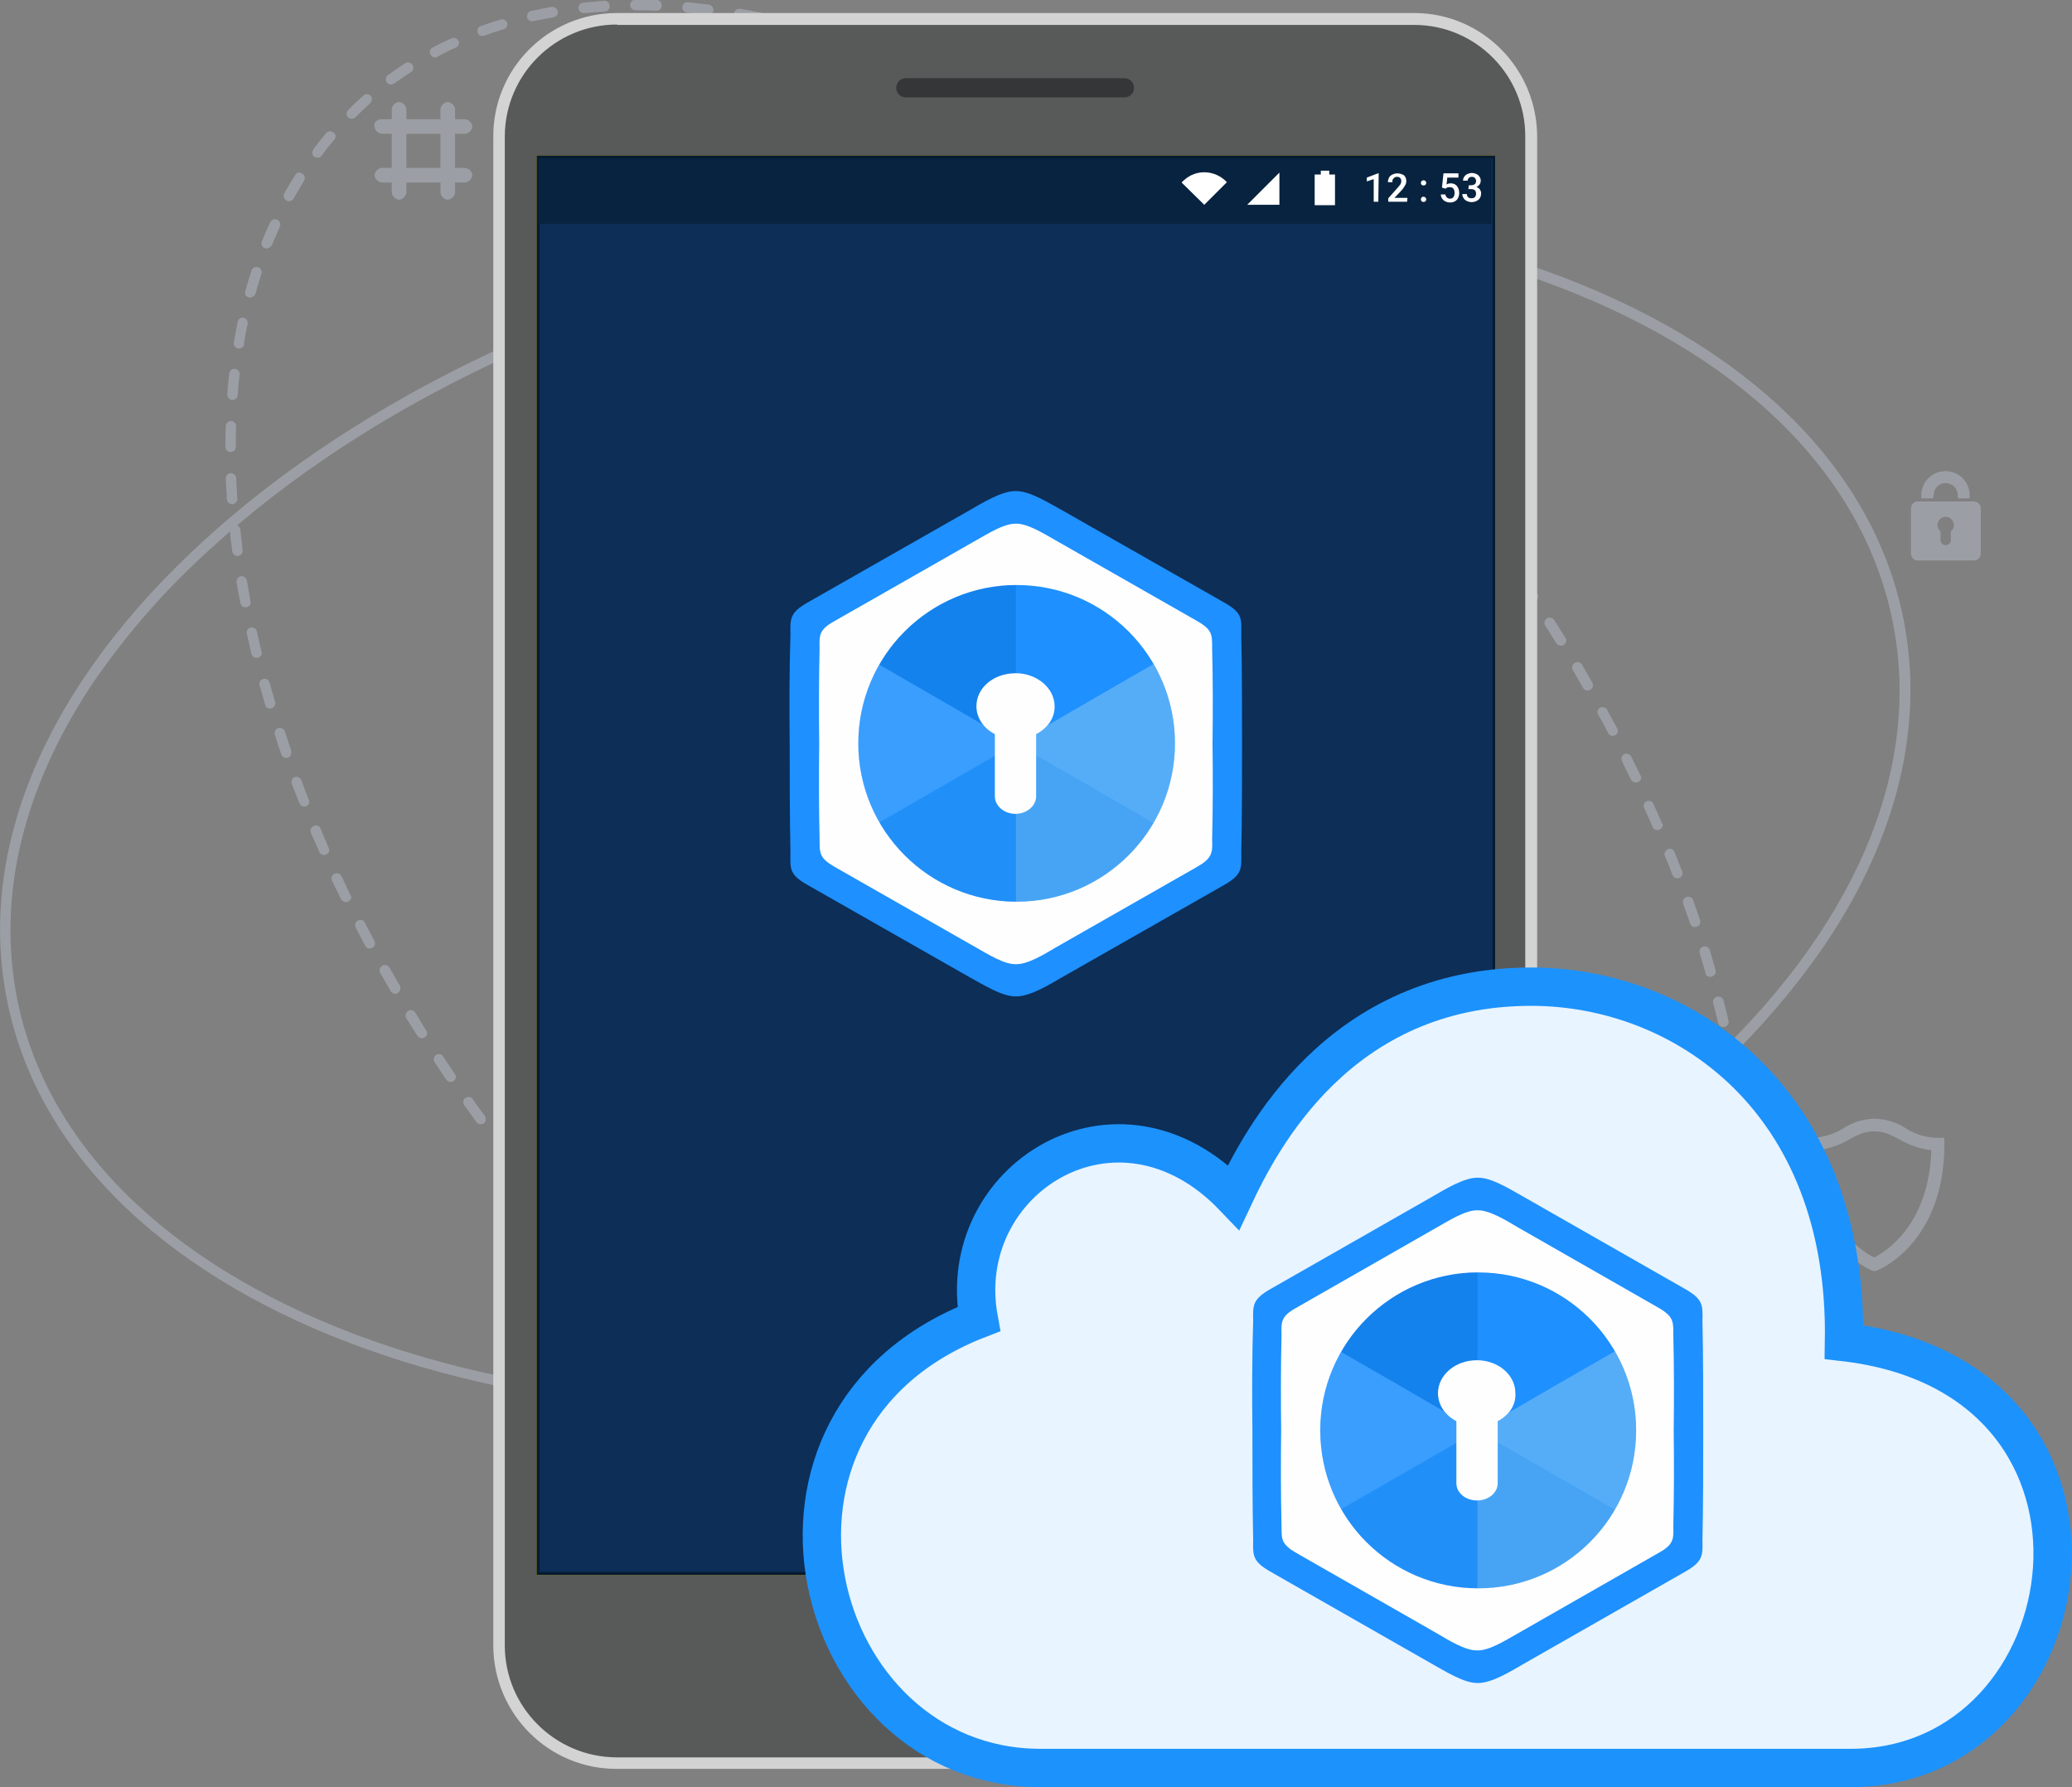
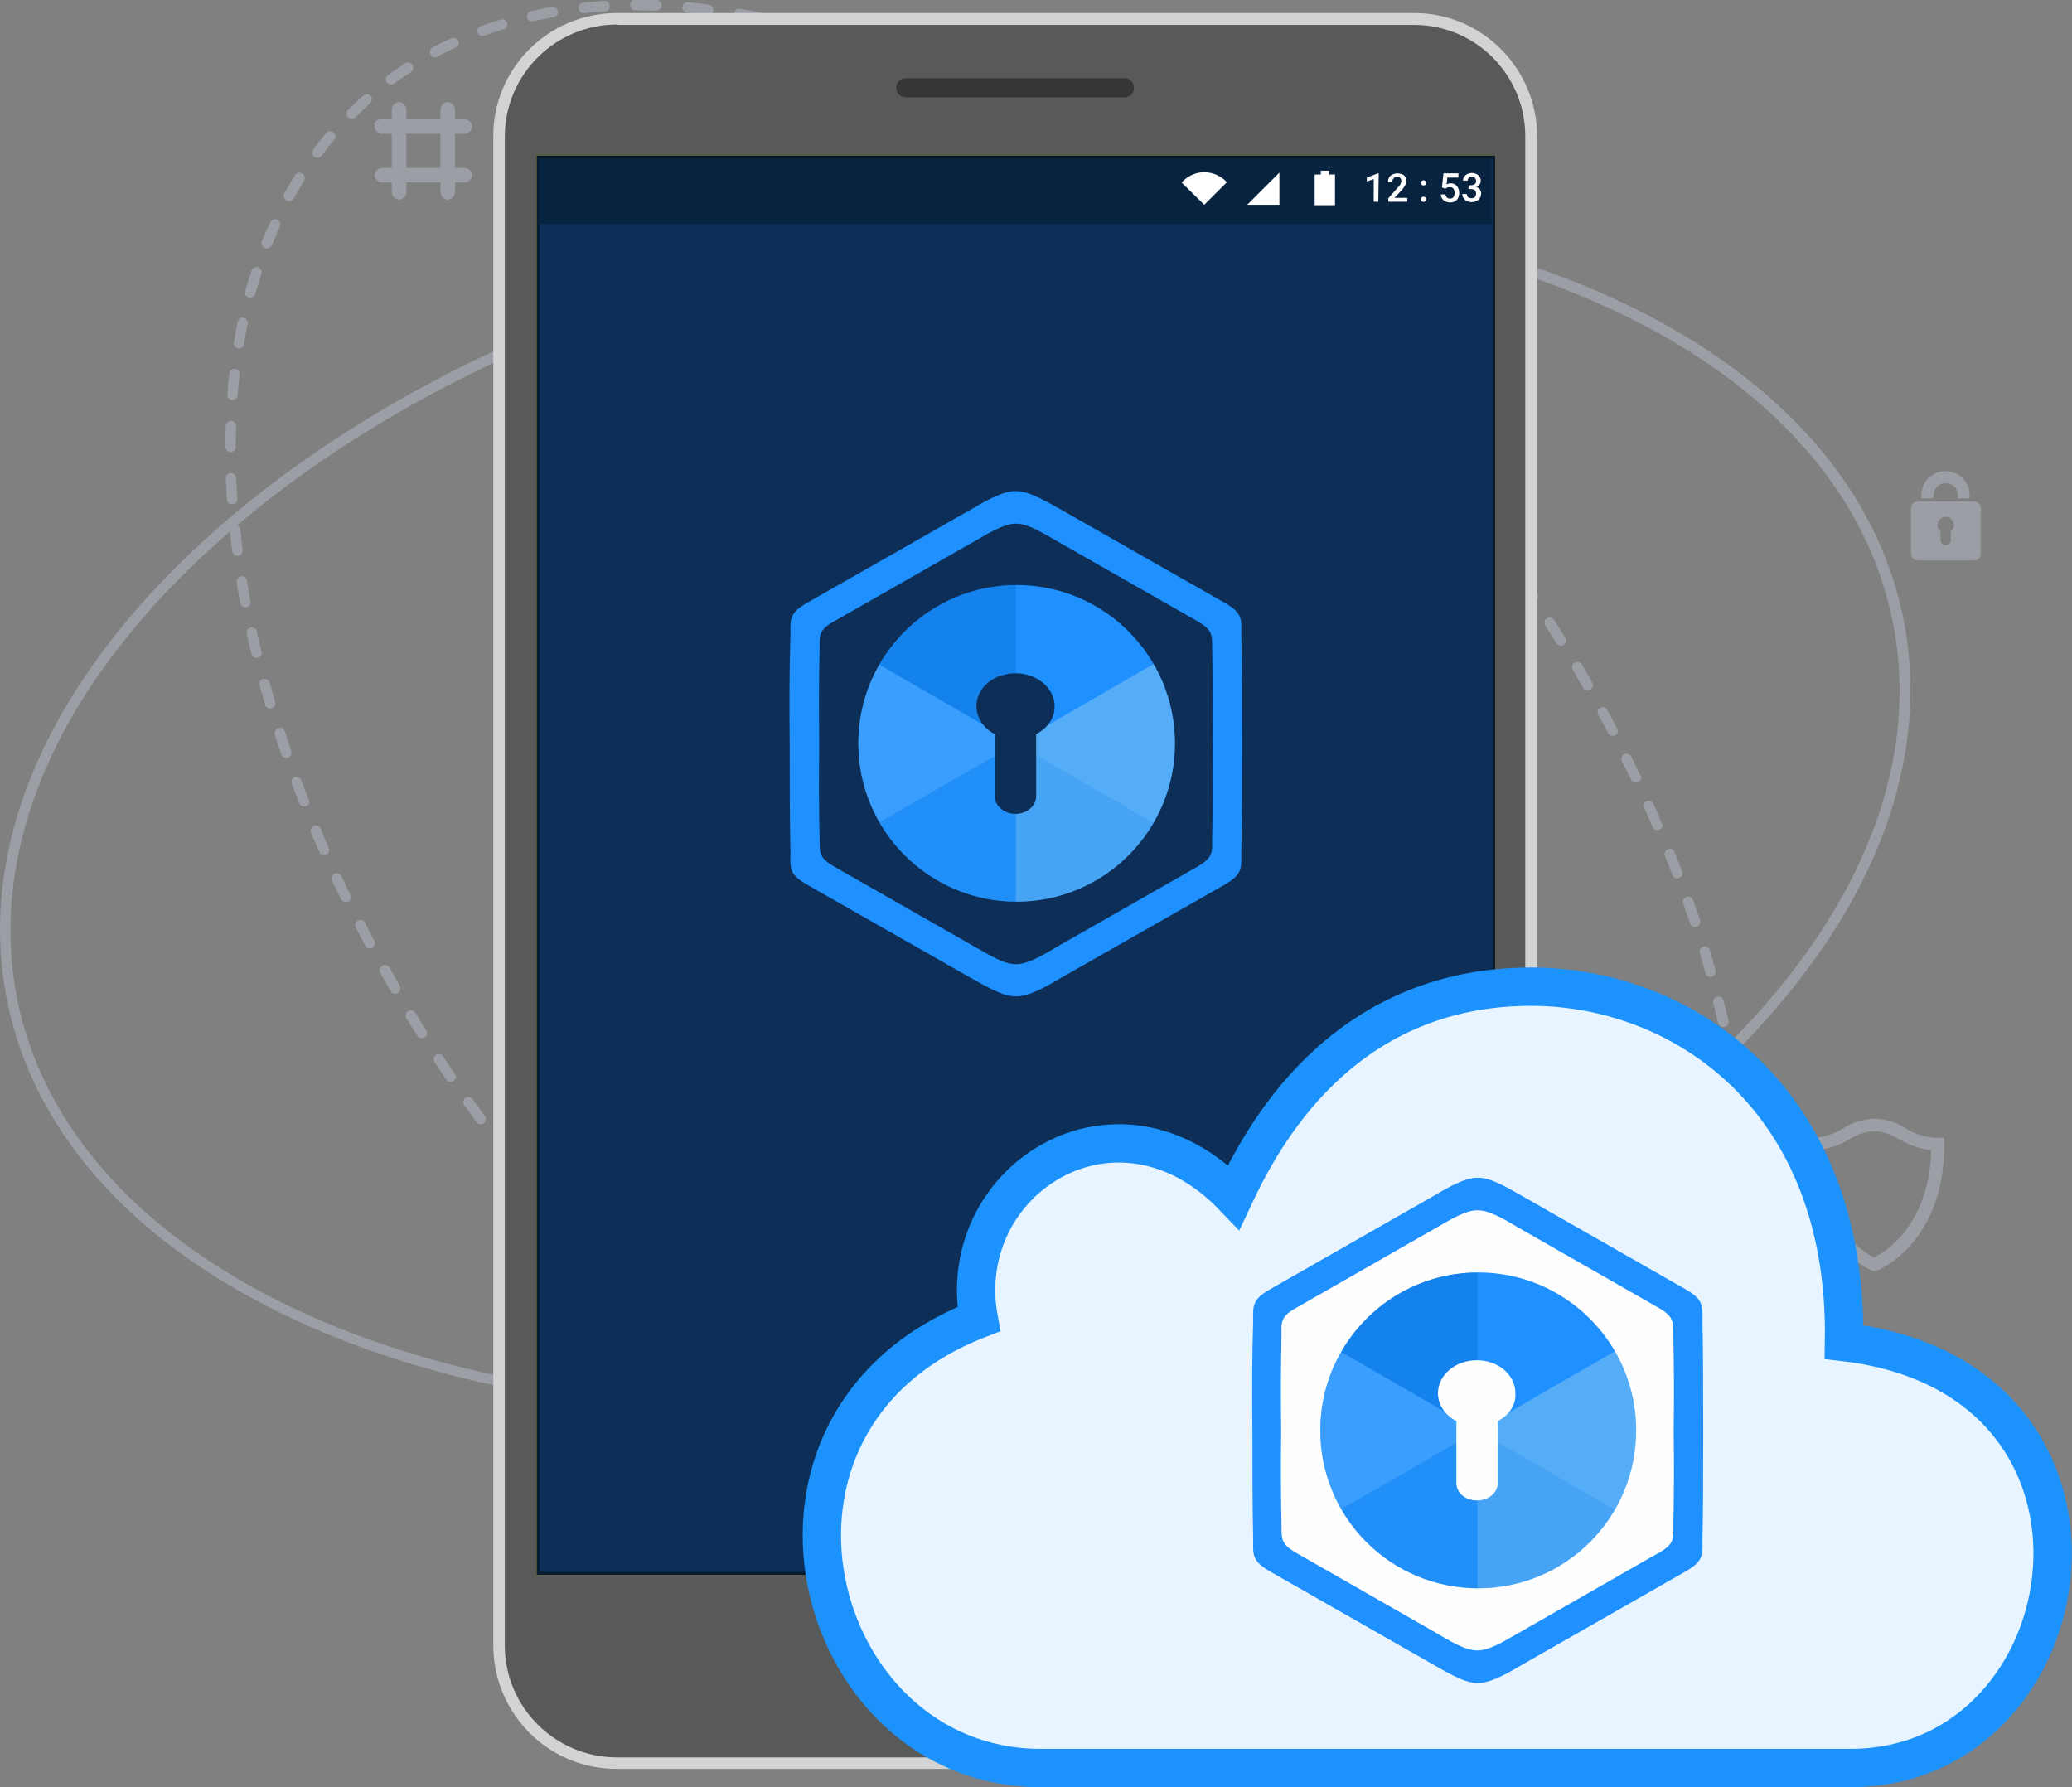
<svg xmlns="http://www.w3.org/2000/svg" xmlns:xlink="http://www.w3.org/1999/xlink" version="1.1" id="Group_340" x="0px" y="0px" viewBox="0 0 540.5 466.2" style="enable-background:new 0 0 540.5 466.2;" xml:space="preserve">
  <rect x="0" y="0" width="540.5" height="466.2" fill="#808080" stroke="none" />
  <style type="text/css">
	.st0{fill:#9B9FA5;}
	.st1{fill:#585959;}
	.st2{fill:#D3D3D3;}
	.st3{fill:#F2C60F;}
	.st4{fill:#0C2E57;}
	.st5{fill:#061B30;}
	.st6{fill:#343638;}
	.st7{fill:#08233F;}
	.st8{fill:#FFFFFF;}
	.st9{fill-rule:evenodd;clip-rule:evenodd;fill:#FEFEFE;}
	.st10{fill-rule:evenodd;clip-rule:evenodd;fill:#1E90FF;}
	.st11{opacity:0.33;clip-path:url(#SVGID_2_);fill-rule:evenodd;clip-rule:evenodd;fill:#2A8BEB;}
	.st12{opacity:0.33;clip-path:url(#SVGID_2_);fill-rule:evenodd;clip-rule:evenodd;fill:#75BAFF;}
	.st13{opacity:0.33;clip-path:url(#SVGID_2_);fill-rule:evenodd;clip-rule:evenodd;fill:#C6E8EB;}
	.st14{opacity:0.33;clip-path:url(#SVGID_2_);fill-rule:evenodd;clip-rule:evenodd;fill:#9CCDDE;}
	.st15{opacity:0.33;clip-path:url(#SVGID_2_);fill-rule:evenodd;clip-rule:evenodd;fill:#0065C9;}
	.st16{display:none;opacity:0.33;clip-path:url(#SVGID_2_);fill-rule:evenodd;clip-rule:evenodd;fill:#419AF2;}
	.st17{fill:none;}
	.st18{fill:#E8F4FF;stroke:#1C92FC;stroke-width:10;}
	.st19{opacity:0.33;clip-path:url(#SVGID_4_);fill-rule:evenodd;clip-rule:evenodd;fill:#2A8BEB;}
	.st20{opacity:0.33;clip-path:url(#SVGID_4_);fill-rule:evenodd;clip-rule:evenodd;fill:#75BAFF;}
	.st21{opacity:0.33;clip-path:url(#SVGID_4_);fill-rule:evenodd;clip-rule:evenodd;fill:#C6E8EB;}
	.st22{opacity:0.33;clip-path:url(#SVGID_4_);fill-rule:evenodd;clip-rule:evenodd;fill:#9CCDDE;}
	.st23{opacity:0.33;clip-path:url(#SVGID_4_);fill-rule:evenodd;clip-rule:evenodd;fill:#0065C9;}
	.st24{display:none;opacity:0.33;clip-path:url(#SVGID_4_);fill-rule:evenodd;clip-rule:evenodd;fill:#419AF2;}
</style>
  <g id="Group_336">
    <path id="Path_246" class="st0" d="M435.9,393L435.9,393c-1.1,1.5-2.2,3-3.3,4.4c-0.5,0.6-1.3,0.7-1.9,0.2c0,0,0,0,0,0   c-0.6-0.5-0.7-1.3-0.2-1.9c1.1-1.4,2.2-2.8,3.2-4.3c0.4-0.6,1.3-0.7,1.9-0.3C436.2,391.6,436.3,392.4,435.9,393L435.9,393z    M440.3,386.2c-0.4,0.6-1.2,0.8-1.9,0.4s-0.8-1.2-0.4-1.9c0.9-1.5,1.8-3.1,2.6-4.7c0.3-0.7,1.2-0.9,1.8-0.6   c0.7,0.3,0.9,1.2,0.6,1.8c0,0,0,0,0,0C442.2,383,441.3,384.6,440.3,386.2C440.4,386.2,440.4,386.2,440.3,386.2L440.3,386.2z    M427.3,403.5c0,0.1-0.1,0.1-0.1,0.2c-1.3,1.3-2.6,2.6-3.9,3.9c-0.5,0.5-1.4,0.5-1.9-0.1c-0.5-0.5-0.5-1.4,0-1.9c0,0,0,0,0,0   c1.3-1.2,2.6-2.5,3.8-3.8c0.5-0.5,1.4-0.6,1.9,0C427.6,402.2,427.7,403,427.3,403.5L427.3,403.5z M446.5,374.1   c-0.4,0.6-1.3,0.8-1.9,0.4c-0.6-0.4-0.8-1.1-0.5-1.7c0.7-1.6,1.4-3.3,2-5c0.3-0.7,1-1.1,1.7-0.8s1.1,1,0.8,1.7   c-0.6,1.7-1.3,3.4-2,5.1C446.5,373.9,446.5,374,446.5,374.1L446.5,374.1z M417.3,412.7c-0.1,0.1-0.2,0.2-0.3,0.3   c-1.5,1.1-2.9,2.2-4.4,3.3c-0.6,0.4-1.5,0.3-1.9-0.3s-0.3-1.5,0.3-1.9c1.5-1,2.9-2.1,4.3-3.2c0.6-0.5,1.4-0.4,1.9,0.2   C417.6,411.5,417.6,412.2,417.3,412.7L417.3,412.7z M451,361.3c-0.4,0.6-1.3,0.8-1.9,0.4c-0.5-0.3-0.7-0.9-0.5-1.5   c0.5-1.7,1-3.4,1.4-5.2c0.2-0.7,0.9-1.2,1.6-1c0.7,0.2,1.2,0.9,1,1.6l0,0c-0.5,1.8-0.9,3.5-1.4,5.3   C451.2,361.1,451.1,361.2,451,361.3L451,361.3z M406,420.2c-0.1,0.2-0.3,0.3-0.5,0.4c-1.6,0.9-3.2,1.8-4.9,2.6   c-0.7,0.3-1.5,0.1-1.8-0.6c-0.3-0.7-0.1-1.5,0.6-1.8c1.6-0.8,3.2-1.6,4.7-2.5c0.6-0.4,1.5-0.2,1.9,0.5   C406.3,419.2,406.3,419.8,406,420.2L406,420.2z M454.2,348.2c-0.4,0.6-1.3,0.8-1.9,0.4c-0.5-0.3-0.7-0.8-0.6-1.4   c0.3-1.8,0.6-3.5,0.9-5.3c0.1-0.7,0.8-1.3,1.5-1.1c0.7,0.1,1.3,0.8,1.1,1.5l0,0c-0.3,1.8-0.6,3.6-0.9,5.4   C454.4,347.8,454.3,348,454.2,348.2L454.2,348.2z M456.1,334.7c-0.4,0.6-1.3,0.8-1.9,0.4c-0.4-0.3-0.6-0.8-0.6-1.3   c0.2-1.8,0.3-3.6,0.4-5.4c0-0.7,0.7-1.3,1.4-1.3c0.7,0,1.3,0.7,1.3,1.4c0,0,0,0,0,0.1c-0.1,1.8-0.3,3.7-0.4,5.5   C456.3,334.3,456.3,334.5,456.1,334.7L456.1,334.7z M393.8,426.1c-0.2,0.2-0.4,0.4-0.6,0.5c-1.7,0.7-3.4,1.3-5.2,1.9   c-0.7,0.2-1.5-0.1-1.7-0.9s0.1-1.5,0.9-1.7c1.7-0.6,3.4-1.2,5-1.8c0.7-0.3,1.5,0.1,1.8,0.8C394.1,425.2,394.1,425.7,393.8,426.1z    M456.9,321.2c-0.4,0.6-1.3,0.8-1.9,0.4c-0.4-0.3-0.6-0.7-0.6-1.2c0-1.8,0-3.6,0-5.4c0-0.7,0.6-1.4,1.3-1.4s1.4,0.6,1.4,1.3   c0,1.8,0,3.7,0,5.5C457.1,320.7,457,320.9,456.9,321.2L456.9,321.2z M380.9,430.2c-0.2,0.3-0.5,0.5-0.8,0.6   c-1.8,0.4-3.6,0.8-5.4,1.2c-0.7,0.1-1.4-0.3-1.6-1.1c-0.1-0.7,0.3-1.4,1.1-1.6l0,0c1.8-0.4,3.5-0.7,5.2-1.2c0.7-0.2,1.5,0.3,1.6,1   C381.2,429.5,381.1,429.9,380.9,430.2L380.9,430.2z M456.6,307.6c-0.4,0.6-1.3,0.8-1.9,0.4c-0.4-0.2-0.6-0.6-0.6-1.1   c-0.1-1.8-0.2-3.6-0.4-5.4c-0.1-0.7,0.5-1.4,1.2-1.5c0.7-0.1,1.4,0.5,1.5,1.2c0,0,0,0,0,0.1c0.1,1.8,0.3,3.6,0.4,5.5   C456.9,307.1,456.8,307.4,456.6,307.6L456.6,307.6z M367.6,432.7c-0.2,0.3-0.6,0.5-1,0.6c-1.8,0.2-3.6,0.4-5.5,0.6   c-0.7,0-1.4-0.5-1.4-1.3c0-0.7,0.5-1.3,1.2-1.4c1.8-0.1,3.6-0.3,5.3-0.6c0.7-0.1,1.4,0.4,1.5,1.2   C367.8,432.1,367.7,432.4,367.6,432.7L367.6,432.7z M455.5,294.1c-0.4,0.6-1.3,0.8-1.9,0.4c-0.3-0.2-0.5-0.6-0.6-1   c-0.2-1.8-0.4-3.6-0.7-5.4c-0.1-0.7,0.4-1.4,1.2-1.5s1.4,0.4,1.5,1.2c0.3,1.8,0.5,3.6,0.7,5.4C455.7,293.5,455.6,293.8,455.5,294.1   L455.5,294.1z M354,433.7c-0.2,0.4-0.7,0.6-1.1,0.6c-1.8,0-3.6,0-5.5,0c-0.7,0-1.3-0.6-1.3-1.4c0-0.7,0.6-1.3,1.4-1.3   c1.8,0,3.6,0,5.4,0c0.7,0,1.4,0.6,1.4,1.3C354.3,433.2,354.2,433.4,354,433.7L354,433.7z M453.5,280.6c-0.4,0.6-1.3,0.8-1.9,0.4   c-0.3-0.2-0.5-0.5-0.6-0.9c-0.3-1.8-0.6-3.5-1-5.3c-0.2-0.7,0.3-1.5,1-1.6c0.7-0.2,1.5,0.3,1.6,1c0,0,0,0,0,0.1   c0.4,1.8,0.7,3.6,1,5.4C453.7,280,453.7,280.4,453.5,280.6z M340.5,433.3c-0.3,0.4-0.7,0.6-1.2,0.6c-1.8-0.1-3.6-0.3-5.5-0.5   c-0.7-0.1-1.3-0.7-1.2-1.5s0.7-1.3,1.5-1.2l0,0c1.8,0.2,3.6,0.3,5.4,0.5c0.7,0.1,1.3,0.7,1.3,1.5   C340.7,432.9,340.6,433.1,340.5,433.3L340.5,433.3z M450.7,267.3c-0.4,0.6-1.3,0.8-1.9,0.4c-0.3-0.2-0.5-0.5-0.6-0.8   c-0.4-1.7-0.8-3.5-1.3-5.2c-0.2-0.7,0.2-1.5,1-1.7c0.7-0.2,1.5,0.2,1.7,1c0,0,0,0,0,0c0.5,1.8,0.9,3.5,1.3,5.3   C451,266.6,450.9,267,450.7,267.3L450.7,267.3z M447.3,254.2c-0.4,0.6-1.3,0.8-1.9,0.4c-0.3-0.2-0.5-0.4-0.5-0.8   c-0.5-1.7-1-3.5-1.5-5.2c-0.2-0.7,0.2-1.5,0.9-1.7c0.7-0.2,1.5,0.2,1.7,0.9l0,0c0.5,1.7,1,3.5,1.5,5.2   C447.6,253.4,447.5,253.9,447.3,254.2L447.3,254.2z M327,431.8c-0.3,0.4-0.8,0.7-1.3,0.6c-1.8-0.3-3.6-0.6-5.4-0.9   c-0.7-0.1-1.2-0.8-1.1-1.6s0.8-1.2,1.6-1.1l0,0c1.8,0.3,3.5,0.6,5.3,0.9c0.7,0.1,1.2,0.8,1.1,1.5   C327.2,431.5,327.1,431.7,327,431.8L327,431.8z M443.3,241.2c-0.4,0.6-1.3,0.8-1.9,0.4c-0.2-0.2-0.4-0.4-0.5-0.7   c-0.6-1.7-1.2-3.4-1.8-5.1c-0.3-0.7,0.1-1.5,0.8-1.8c0.7-0.3,1.5,0.1,1.8,0.8c0,0,0,0,0,0.1c0.6,1.7,1.2,3.4,1.8,5.2   C443.6,240.4,443.5,240.9,443.3,241.2z M313.6,429.3c-0.3,0.5-0.9,0.7-1.4,0.6c-1.8-0.4-3.5-0.8-5.3-1.3c-0.7-0.2-1.2-0.9-1-1.7   c0.2-0.7,0.9-1.2,1.7-1c1.8,0.4,3.5,0.9,5.2,1.3c0.7,0.2,1.2,0.9,1,1.6C313.8,429,313.7,429.1,313.6,429.3L313.6,429.3z    M438.7,228.5c-0.4,0.6-1.3,0.8-1.9,0.4c-0.2-0.2-0.4-0.4-0.5-0.6c-0.6-1.7-1.3-3.4-2-5c-0.3-0.7,0.1-1.5,0.8-1.8   c0.7-0.3,1.5,0.1,1.7,0.7c0.7,1.7,1.3,3.4,2,5.1C439,227.6,438.9,228.1,438.7,228.5z M300.5,425.8c-0.3,0.5-0.9,0.7-1.5,0.5   c-1.7-0.5-3.5-1.1-5.2-1.6c-0.7-0.2-1.1-1-0.9-1.7c0.2-0.7,1-1.1,1.7-0.9c1.7,0.6,3.4,1.1,5.2,1.6c0.7,0.2,1.1,1,0.9,1.7   C300.7,425.6,300.6,425.7,300.5,425.8z M433.5,215.9c-0.4,0.6-1.3,0.8-1.9,0.4c-0.2-0.1-0.4-0.4-0.5-0.6c-0.7-1.6-1.4-3.3-2.2-4.9   c-0.3-0.7,0-1.5,0.6-1.8c0.7-0.3,1.5,0,1.8,0.6c0,0,0,0,0,0.1c0.8,1.7,1.5,3.3,2.2,5C433.9,215,433.8,215.5,433.5,215.9z    M287.6,421.5c-0.3,0.5-1,0.7-1.6,0.5c-1.7-0.6-3.4-1.3-5.1-1.9c-0.7-0.3-1.1-1-0.8-1.8c0.3-0.7,1-1.1,1.8-0.8c0,0,0,0,0,0   c1.7,0.7,3.4,1.3,5.1,1.9c0.7,0.3,1.1,1,0.8,1.7C287.7,421.3,287.7,421.4,287.6,421.5z M427.9,203.5c-0.4,0.6-1.3,0.8-1.9,0.4   c-0.2-0.1-0.4-0.3-0.5-0.5c-0.8-1.6-1.6-3.2-2.4-4.9c-0.3-0.7,0-1.5,0.6-1.8c0.7-0.3,1.4,0,1.8,0.6c0.8,1.6,1.6,3.3,2.4,4.9   C428.2,202.6,428.2,203.1,427.9,203.5L427.9,203.5z M275,416.5c-0.4,0.5-1.1,0.7-1.7,0.5c-1.7-0.7-3.3-1.4-5-2.2   c-0.7-0.3-1-1.1-0.7-1.8s1.1-1,1.8-0.7l0,0c1.6,0.7,3.3,1.5,4.9,2.2c0.7,0.3,1,1.1,0.7,1.8C275.1,416.4,275.1,416.5,275,416.5z    M421.8,191.4c-0.1,0.2-0.3,0.3-0.5,0.4c-0.7,0.3-1.5,0.1-1.8-0.6c0,0,0,0,0,0c-0.8-1.6-1.7-3.2-2.6-4.8c-0.4-0.7-0.1-1.5,0.5-1.8   s1.5-0.1,1.8,0.5c0.9,1.6,1.7,3.2,2.6,4.8C422.1,190.4,422.1,191,421.8,191.4L421.8,191.4z M262.7,410.9c-0.4,0.6-1.1,0.8-1.7,0.5   c-1.6-0.8-3.3-1.6-4.9-2.4c-0.7-0.3-0.9-1.2-0.6-1.8s1.2-0.9,1.8-0.6l0,0c1.6,0.8,3.2,1.6,4.8,2.4c0.7,0.3,1,1.1,0.6,1.8   C262.7,410.8,262.7,410.8,262.7,410.9z M415.3,179.5c-0.4,0.6-1.3,0.8-1.9,0.4c-0.2-0.1-0.3-0.3-0.4-0.4c-0.9-1.6-1.8-3.1-2.7-4.7   c-0.4-0.6-0.2-1.5,0.5-1.9c0.6-0.4,1.5-0.2,1.9,0.5c0.9,1.6,1.8,3.1,2.7,4.7C415.6,178.5,415.6,179.1,415.3,179.5z M250.6,404.6   c-0.4,0.6-1.2,0.8-1.8,0.4c-1.6-0.9-3.2-1.8-4.8-2.7c-0.6-0.4-0.9-1.2-0.5-1.9c0.4-0.6,1.2-0.8,1.8-0.5c1.6,0.9,3.2,1.8,4.7,2.6   c0.7,0.4,0.9,1.2,0.5,1.8C250.6,404.6,250.6,404.6,250.6,404.6z M408.3,167.8c-0.1,0.2-0.2,0.3-0.4,0.4c-0.6,0.4-1.5,0.2-1.9-0.4   c-1-1.5-1.9-3.1-2.9-4.6c-0.4-0.6-0.2-1.5,0.4-1.9c0.6-0.4,1.5-0.2,1.9,0.4c1,1.5,1.9,3.1,2.9,4.6   C408.7,166.8,408.6,167.4,408.3,167.8z M238.8,397.9c-0.4,0.6-1.2,0.8-1.8,0.4c-1.6-0.9-3.1-1.9-4.6-2.9c-0.6-0.4-0.8-1.2-0.4-1.9   c0.4-0.6,1.2-0.8,1.9-0.4l0,0c1.5,1,3.1,1.9,4.6,2.8C239,396.3,239.2,397.2,238.8,397.9C238.9,397.8,238.9,397.8,238.8,397.9   C238.9,397.8,238.8,397.9,238.8,397.9z M401,156.4c-0.1,0.1-0.2,0.3-0.4,0.4c-0.6,0.4-1.5,0.2-1.9-0.4c0,0,0,0,0,0   c-1-1.5-2-3-3-4.5c-0.4-0.6-0.3-1.5,0.4-1.9c0.6-0.4,1.5-0.3,1.9,0.4c1,1.5,2.1,3,3.1,4.5C401.3,155.4,401.3,156,401,156.4z    M393.3,145.2c-0.4,0.6-1.3,0.8-1.9,0.4c-0.1-0.1-0.3-0.2-0.3-0.3c-1-1.5-2.1-2.9-3.2-4.4c-0.4-0.6-0.3-1.5,0.3-1.9   c0.6-0.4,1.4-0.3,1.9,0.3c1.1,1.5,2.1,2.9,3.2,4.4C393.6,144.2,393.6,144.8,393.3,145.2L393.3,145.2z M227.4,390.6   c-0.4,0.6-1.3,0.8-1.9,0.4l-2.4-1.6L221,388c-0.6-0.4-0.8-1.3-0.4-1.9l0,0c0.4-0.6,1.3-0.8,1.9-0.3l2.1,1.5l2.3,1.6   C227.6,389.1,227.8,390,227.4,390.6L227.4,390.6z M385.2,134.3c-0.1,0.1-0.2,0.2-0.3,0.3c-0.6,0.5-1.4,0.3-1.9-0.2c0,0,0,0,0,0   c-1.1-1.4-2.2-2.8-3.3-4.3c-0.5-0.6-0.4-1.4,0.2-1.9c0.6-0.5,1.4-0.4,1.9,0.2l0,0c1.1,1.4,2.2,2.9,3.3,4.3   C385.5,133.2,385.5,133.8,385.2,134.3z M216.2,382.9L216.2,382.9c-0.5,0.6-1.3,0.8-1.9,0.3c0,0,0,0,0,0c-1.5-1.1-2.9-2.1-4.4-3.2   c-0.6-0.4-0.7-1.2-0.3-1.8c0,0,0,0,0-0.1c0.4-0.6,1.3-0.7,1.9-0.3c0,0,0,0,0,0c1.4,1.1,2.9,2.1,4.4,3.2   C216.5,381.5,216.6,382.3,216.2,382.9L216.2,382.9z M376.7,123.7c-0.1,0.1-0.2,0.2-0.3,0.3c-0.6,0.5-1.4,0.4-1.9-0.2c0,0,0,0,0,0   l-3.5-4.2c-0.5-0.6-0.4-1.4,0.2-1.9c0.6-0.5,1.4-0.4,1.9,0.2l3.5,4.2C377,122.5,377.1,123.2,376.7,123.7z M205.3,374.8   C205.3,374.8,205.3,374.8,205.3,374.8c-0.5,0.7-1.4,0.8-2,0.3c-1.4-1.1-2.9-2.2-4.3-3.4c-0.6-0.5-0.7-1.3-0.2-1.9   c0.5-0.6,1.3-0.7,1.9-0.2c0,0,0,0,0,0c1.4,1.1,2.8,2.2,4.2,3.3C205.6,373.4,205.7,374.2,205.3,374.8z M368,113.3   c-0.1,0.1-0.1,0.2-0.2,0.3c-0.6,0.5-1.4,0.4-1.9-0.1c-1.2-1.4-2.4-2.7-3.6-4.1c-0.5-0.5-0.5-1.4,0.1-1.9c0,0,0,0,0,0   c0.6-0.5,1.4-0.5,1.9,0.1c1.2,1.3,2.4,2.7,3.6,4.1C368.3,112.1,368.3,112.8,368,113.3z M194.8,366.3c0,0-0.1,0.1-0.1,0.1   c-0.5,0.6-1.3,0.7-1.9,0.2c0,0,0,0,0,0c-1.4-1.2-2.8-2.3-4.2-3.5c-0.6-0.5-0.6-1.4-0.1-1.9c0.5-0.5,1.3-0.6,1.9-0.1   c1.4,1.2,2.7,2.3,4.1,3.5C195,364.9,195.2,365.7,194.8,366.3L194.8,366.3z M358.9,103.3c-0.1,0.1-0.1,0.2-0.2,0.2   c-0.5,0.5-1.4,0.5-1.9-0.1c-1.2-1.3-2.5-2.6-3.7-3.9c-0.5-0.5-0.5-1.4,0-1.9s1.4-0.5,1.9,0c1.3,1.3,2.5,2.6,3.7,4   C359.2,102,359.2,102.7,358.9,103.3L358.9,103.3z M184.5,357.4c0,0.1-0.1,0.1-0.1,0.2c-0.5,0.6-1.4,0.6-1.9,0.1   c-1.3-1.2-2.7-2.4-4-3.7c-0.6-0.5-0.6-1.4-0.1-1.9c0.5-0.6,1.4-0.6,1.9-0.1c0,0,0,0,0,0c1.3,1.2,2.7,2.4,4,3.6   C184.8,356,184.9,356.8,184.5,357.4z M349.5,93.5c0,0.1-0.1,0.1-0.2,0.2c-0.5,0.5-1.4,0.5-1.9,0c-1.3-1.3-2.6-2.5-3.8-3.8   c-0.5-0.5-0.5-1.4,0-1.9c0.5-0.5,1.4-0.5,1.9,0c1.3,1.3,2.6,2.5,3.9,3.8C349.7,92.2,349.8,93,349.5,93.5L349.5,93.5z M174.6,348.1   c0,0.1-0.1,0.1-0.2,0.2c-0.5,0.5-1.4,0.6-1.9,0c0,0,0,0,0,0c-1.3-1.3-2.6-2.5-3.9-3.8c-0.5-0.5-0.5-1.4,0-1.9   c0.5-0.5,1.4-0.5,1.9,0c1.3,1.3,2.6,2.5,3.9,3.8C174.9,346.8,175,347.6,174.6,348.1z M339.7,84c0,0.1-0.1,0.1-0.1,0.2   c-0.5,0.5-1.4,0.6-1.9,0.1c0,0,0,0,0,0c-1.3-1.2-2.6-2.5-4-3.7c-0.6-0.5-0.6-1.4-0.1-1.9c0.5-0.6,1.4-0.6,1.9-0.1   c1.3,1.2,2.7,2.5,4,3.7C340,82.8,340.1,83.5,339.7,84z M165,338.5c-0.1,0.1-0.1,0.2-0.2,0.2c-0.5,0.5-1.4,0.5-1.9,0c0,0,0,0,0,0   c-1.3-1.3-2.5-2.6-3.8-3.9c-0.5-0.5-0.5-1.4,0.1-1.9c0.5-0.5,1.4-0.5,1.9,0.1c1.2,1.3,2.5,2.6,3.7,3.9   C165.3,337.3,165.3,338,165,338.5z M329.7,74.9c0,0-0.1,0.1-0.1,0.1c-0.5,0.6-1.4,0.6-1.9,0.1c-1.4-1.2-2.7-2.4-4.1-3.5   c-0.6-0.5-0.7-1.3-0.2-1.9c0.5-0.6,1.3-0.7,1.9-0.2c0,0,0,0,0,0c1.4,1.2,2.8,2.4,4.1,3.6C329.9,73.6,330,74.4,329.7,74.9z    M155.7,328.6c-0.4,0.6-1.3,0.8-1.9,0.4c-0.1-0.1-0.2-0.1-0.2-0.2c-1.2-1.3-2.4-2.7-3.6-4c-0.5-0.6-0.5-1.4,0.1-1.9   s1.4-0.5,1.9,0.1c0,0,0,0,0,0c1.2,1.4,2.4,2.7,3.6,4C156,327.4,156,328.1,155.7,328.6z M319.3,66.2c0,0,0,0.1-0.1,0.1   c-0.5,0.6-1.3,0.7-1.9,0.2c-1.4-1.1-2.8-2.3-4.2-3.4c-0.6-0.5-0.7-1.3-0.2-1.9c0.5-0.6,1.3-0.7,1.9-0.2c0,0,0,0,0,0   c1.4,1.1,2.8,2.3,4.2,3.4C319.6,64.8,319.7,65.6,319.3,66.2z M146.7,318.5c-0.1,0.1-0.2,0.2-0.2,0.3c-0.6,0.5-1.4,0.4-1.9-0.2   c-1.2-1.4-2.3-2.8-3.5-4.2c0,0,0,0-0.1-0.1c0,0,0,0-0.1-0.1c-1.2-1.4-2.3-2.8-3.5-4.2c-0.5-0.6-0.4-1.4,0.2-1.9c0,0,0,0,0,0   c0.6-0.5,1.4-0.4,1.9,0.2c0,0,0,0,0,0c1.1,1.4,2.3,2.8,3.4,4.2c0,0,0,0,0.1,0.1c0,0,0,0,0.1,0.1c1.2,1.4,2.3,2.8,3.5,4.1   C147,317.3,147.1,318,146.7,318.5z M308.6,57.8C308.6,57.8,308.6,57.8,308.6,57.8c-0.5,0.7-1.3,0.8-1.9,0.3c0,0,0,0,0,0   c-1.4-1.1-2.9-2.2-4.3-3.2c-0.6-0.4-0.7-1.3-0.3-1.9c0,0,0,0,0,0c0.4-0.6,1.3-0.7,1.9-0.3c1.5,1.1,2.9,2.2,4.4,3.3   C308.9,56.4,309,57.2,308.6,57.8L308.6,57.8z M134.6,303.6c-0.1,0.1-0.2,0.2-0.3,0.3c-0.6,0.5-1.4,0.4-1.9-0.2   c-1.1-1.4-2.2-2.9-3.3-4.3c-0.5-0.6-0.3-1.4,0.3-1.9s1.4-0.3,1.9,0.3c1.1,1.4,2.2,2.9,3.3,4.3C134.9,302.5,134.9,303.1,134.6,303.6   z M297.6,49.8L297.6,49.8c-0.4,0.6-1.3,0.8-1.9,0.4c-1.5-1-3-2-4.4-3c-0.6-0.4-0.8-1.3-0.4-1.9c0.4-0.6,1.2-0.8,1.9-0.4   c0,0,0,0,0,0l0,0c1.5,1,3,2,4.5,3.1C297.9,48.4,298.1,49.2,297.6,49.8z M126.5,292.7c-0.1,0.1-0.2,0.2-0.3,0.3   c-0.6,0.4-1.5,0.3-1.9-0.3c0,0,0,0,0,0c-1.1-1.5-2.1-3-3.2-4.4c-0.4-0.6-0.3-1.5,0.3-1.9s1.5-0.3,1.9,0.3c0,0,0,0,0,0   c1,1.5,2.1,2.9,3.2,4.4C126.8,291.6,126.8,292.3,126.5,292.7z M286.4,42.3c-0.4,0.6-1.2,0.8-1.9,0.4c-1.5-1-3.1-1.9-4.6-2.9   c-0.6-0.4-0.8-1.2-0.4-1.9c0,0,0,0,0,0c0.4-0.6,1.2-0.8,1.8-0.5c0,0,0,0,0.1,0c1.5,0.9,3.1,1.9,4.6,2.9   C286.6,40.8,286.8,41.6,286.4,42.3L286.4,42.3z M118.7,281.6c-0.4,0.6-1.3,0.8-1.9,0.4c-0.1-0.1-0.3-0.2-0.4-0.4c-1-1.5-2-3-3-4.5   c-0.4-0.6-0.3-1.5,0.3-1.9s1.5-0.3,1.9,0.3c0,0,0,0,0,0.1c1,1.5,2,3,3,4.5C119,280.5,119,281.2,118.7,281.6L118.7,281.6z    M274.8,35.2c-0.4,0.6-1.2,0.8-1.8,0.4c-1.6-0.9-3.1-1.8-4.7-2.7c-0.7-0.4-0.9-1.2-0.5-1.8c0,0,0,0,0,0c0.4-0.6,1.2-0.9,1.8-0.5   c1.6,0.9,3.2,1.8,4.7,2.7C275,33.7,275.2,34.5,274.8,35.2C274.8,35.2,274.8,35.2,274.8,35.2z M111.2,270.2   c-0.4,0.6-1.3,0.8-1.9,0.4c-0.2-0.1-0.3-0.2-0.4-0.4c-1-1.5-1.9-3.1-2.9-4.6c-0.4-0.6-0.2-1.5,0.5-1.9c0.6-0.4,1.4-0.2,1.8,0.4   c0.9,1.5,1.9,3.1,2.8,4.6C111.5,269.2,111.5,269.8,111.2,270.2z M262.9,28.7c-0.4,0.6-1.1,0.8-1.8,0.4c-1.6-0.8-3.2-1.7-4.8-2.5   c-0.7-0.3-1-1.1-0.6-1.8s1.1-1,1.8-0.6c0,0,0,0,0.1,0c1.6,0.8,3.2,1.6,4.9,2.5c0.7,0.3,0.9,1.2,0.6,1.8   C262.9,28.6,262.9,28.6,262.9,28.7z M104.2,258.6c-0.1,0.2-0.3,0.3-0.4,0.4c-0.6,0.4-1.5,0.2-1.9-0.5c-0.9-1.6-1.8-3.1-2.7-4.7   c-0.4-0.7-0.1-1.5,0.5-1.9c0.7-0.4,1.5-0.1,1.9,0.5c0.9,1.6,1.8,3.1,2.7,4.7C104.5,257.6,104.5,258.2,104.2,258.6z M250.7,22.7   c-0.4,0.6-1.1,0.8-1.7,0.5c-1.6-0.8-3.3-1.5-4.9-2.2c-0.7-0.3-1-1.1-0.7-1.8c0.3-0.7,1.1-1,1.8-0.7c1.7,0.7,3.3,1.5,5,2.2   c0.7,0.3,1,1.1,0.7,1.8C250.8,22.5,250.7,22.6,250.7,22.7L250.7,22.7z M97.6,246.8c-0.4,0.6-1.3,0.8-1.9,0.4   c-0.2-0.1-0.3-0.3-0.4-0.5c-0.9-1.6-1.7-3.2-2.5-4.8c-0.3-0.7-0.1-1.5,0.6-1.8s1.5-0.1,1.8,0.6c0.8,1.6,1.7,3.2,2.5,4.8   C97.9,245.8,97.9,246.4,97.6,246.8z M238.2,17.3c-0.4,0.5-1,0.7-1.6,0.5c-1.7-0.7-3.4-1.3-5-2c-0.7-0.3-1.1-1-0.8-1.7   c0.3-0.7,1-1.1,1.7-0.8c1.7,0.6,3.4,1.3,5.1,2c0.7,0.3,1,1.1,0.8,1.8C238.3,17.1,238.3,17.2,238.2,17.3z M91.4,234.7   c-0.4,0.6-1.3,0.8-1.9,0.4c-0.2-0.1-0.4-0.3-0.5-0.5c-0.8-1.6-1.6-3.3-2.4-4.9c-0.3-0.7,0-1.5,0.7-1.8s1.5,0,1.8,0.7   c0.8,1.6,1.5,3.3,2.3,4.9C91.7,233.8,91.7,234.3,91.4,234.7z M85.7,222.4c-0.4,0.6-1.3,0.8-1.9,0.4c-0.2-0.1-0.4-0.3-0.5-0.6   c-0.7-1.7-1.5-3.3-2.2-5c-0.3-0.7,0.1-1.5,0.8-1.8c0.7-0.3,1.4,0,1.7,0.7c0.7,1.7,1.4,3.3,2.1,5C86,221.5,85.9,222,85.7,222.4z    M225.5,12.5c-0.3,0.5-1,0.7-1.6,0.5c-1.7-0.6-3.4-1.1-5.1-1.7c-0.7-0.2-1.1-1-0.9-1.7c0.2-0.7,1-1.1,1.7-0.9   c1.7,0.5,3.5,1.1,5.2,1.7c0.7,0.2,1.1,1,0.9,1.7C225.6,12.3,225.6,12.4,225.5,12.5z M80.5,209.8c-0.2,0.2-0.4,0.4-0.6,0.5   c-0.7,0.3-1.5-0.1-1.8-0.8c-0.7-1.7-1.3-3.4-2-5.1c-0.2-0.7,0.1-1.5,0.8-1.7c0.7-0.2,1.4,0.1,1.7,0.8c0.6,1.7,1.3,3.4,1.9,5   C80.8,209,80.7,209.5,80.5,209.8z M212.5,8.6c-0.3,0.5-0.9,0.7-1.5,0.6c-1.7-0.5-3.5-0.9-5.2-1.3c-0.7-0.2-1.2-0.9-1-1.6   c0.2-0.7,0.9-1.2,1.6-1l0,0c1.8,0.4,3.5,0.9,5.3,1.4c0.7,0.2,1.1,0.9,1,1.7C212.7,8.3,212.6,8.4,212.5,8.6L212.5,8.6z M75.8,197.1   c-0.4,0.6-1.3,0.8-1.9,0.4c-0.2-0.2-0.4-0.4-0.5-0.7c-0.6-1.7-1.2-3.5-1.7-5.2c-0.2-0.7,0.2-1.5,0.9-1.7s1.5,0.2,1.7,0.9   c0.6,1.7,1.1,3.4,1.7,5.1C76,196.3,76,196.7,75.8,197.1z M199.3,5.4c-0.3,0.5-0.9,0.7-1.4,0.6c-1.8-0.4-3.5-0.7-5.3-1   c-0.7-0.1-1.2-0.8-1.1-1.6c0.1-0.7,0.8-1.2,1.6-1.1c1.8,0.3,3.6,0.6,5.4,1c0.7,0.1,1.2,0.9,1.1,1.6c0,0,0,0,0,0   C199.5,5.1,199.4,5.3,199.3,5.4z M71.6,184.2c-0.4,0.6-1.3,0.8-1.9,0.4c-0.3-0.2-0.5-0.4-0.5-0.7c-0.5-1.8-1-3.5-1.5-5.2   c-0.2-0.7,0.3-1.5,1-1.6c0.7-0.2,1.4,0.2,1.6,0.9c0.5,1.7,1,3.5,1.5,5.2C71.9,183.4,71.8,183.8,71.6,184.2z M185.9,3.3   c-0.3,0.4-0.8,0.7-1.3,0.6c-1.8-0.2-3.6-0.4-5.4-0.6c-0.7-0.1-1.3-0.7-1.2-1.5s0.7-1.3,1.5-1.2l0,0c1.8,0.2,3.6,0.4,5.4,0.6   c0.7,0.1,1.3,0.8,1.2,1.5C186.1,2.9,186,3.1,185.9,3.3L185.9,3.3z M68.1,171c-0.4,0.6-1.3,0.8-1.9,0.4c-0.3-0.2-0.5-0.5-0.6-0.8   c-0.4-1.8-0.8-3.6-1.2-5.3c-0.2-0.7,0.3-1.5,1-1.6c0.7-0.2,1.5,0.3,1.6,1c0.4,1.7,0.8,3.5,1.2,5.3C68.4,170.3,68.3,170.7,68.1,171z    M172.4,2.2c-0.3,0.4-0.7,0.6-1.2,0.6c-1.8-0.1-3.6-0.1-5.4-0.1c-0.8,0-1.4-0.6-1.4-1.4c0-0.8,0.6-1.4,1.4-1.4c1.8,0,3.6,0,5.5,0.1   c0.8,0,1.3,0.7,1.3,1.4C172.6,1.8,172.5,2,172.4,2.2L172.4,2.2z M65.2,157.8c-0.4,0.6-1.3,0.8-1.9,0.4c-0.3-0.2-0.5-0.5-0.6-0.9   c-0.3-1.8-0.7-3.6-1-5.4c-0.1-0.7,0.4-1.4,1.1-1.6c0.7-0.1,1.4,0.4,1.6,1.1l0,0c0.3,1.8,0.6,3.5,0.9,5.3   C65.5,157.1,65.4,157.5,65.2,157.8z M158.8,2.4c-0.2,0.4-0.6,0.6-1,0.6c-1.8,0.1-3.6,0.3-5.4,0.4c-0.7,0.1-1.4-0.5-1.5-1.2   s0.5-1.4,1.2-1.5c1.8-0.2,3.6-0.3,5.5-0.5c0.7,0,1.4,0.5,1.4,1.3C159.1,1.8,159,2.1,158.8,2.4L158.8,2.4z M63.1,144.4   c-0.4,0.6-1.3,0.8-1.9,0.4c-0.3-0.2-0.5-0.6-0.6-0.9c-0.2-1.8-0.5-3.6-0.6-5.4c-0.1-0.7,0.5-1.4,1.3-1.5c0.7-0.1,1.4,0.5,1.4,1.2   c0.2,1.8,0.4,3.6,0.6,5.4C63.3,143.8,63.2,144.1,63.1,144.4L63.1,144.4z M61.7,130.9c-0.4,0.6-1.3,0.8-1.9,0.4   c-0.3-0.2-0.6-0.6-0.6-1c-0.1-1.8-0.2-3.7-0.3-5.5c0-0.7,0.6-1.4,1.3-1.4c0.7,0,1.4,0.6,1.4,1.3c0.1,1.8,0.2,3.6,0.3,5.4   C62,130.3,61.9,130.6,61.7,130.9L61.7,130.9z M145.3,3.9c-0.2,0.3-0.5,0.5-0.9,0.6c-1.8,0.3-3.5,0.7-5.3,1c-0.7,0.2-1.5-0.3-1.6-1   s0.3-1.5,1-1.6l0,0c1.8-0.4,3.6-0.8,5.4-1.1c0.7-0.1,1.4,0.4,1.6,1.1C145.6,3.3,145.5,3.7,145.3,3.9L145.3,3.9z M61.3,117.3   c-0.4,0.6-1.3,0.8-1.9,0.4c-0.4-0.3-0.6-0.7-0.6-1.1c0-1.8,0-3.7,0.1-5.5c0-0.7,0.7-1.3,1.4-1.3s1.3,0.7,1.3,1.4l0,0   c-0.1,1.8-0.1,3.6-0.1,5.4C61.5,116.8,61.4,117.1,61.3,117.3z M132.1,7.1c-0.2,0.3-0.4,0.4-0.7,0.5c-1.7,0.5-3.4,1.1-5.1,1.7   c-0.7,0.3-1.5-0.1-1.7-0.8s0.1-1.5,0.8-1.7c0,0,0,0,0,0c1.7-0.6,3.5-1.2,5.2-1.7c0.7-0.2,1.5,0.2,1.7,0.9   C132.4,6.3,132.4,6.7,132.1,7.1L132.1,7.1z M61.8,103.7c-0.4,0.6-1.3,0.8-1.9,0.4c-0.4-0.3-0.6-0.7-0.6-1.2   c0.1-1.8,0.3-3.6,0.5-5.5c0.1-0.7,0.8-1.3,1.5-1.2c0.7,0.1,1.3,0.8,1.2,1.5c-0.2,1.8-0.4,3.6-0.5,5.4   C62,103.3,61.9,103.5,61.8,103.7z M119.5,11.9c-0.1,0.2-0.3,0.4-0.6,0.5c-1.6,0.7-3.2,1.5-4.8,2.4c-0.7,0.4-1.5,0.1-1.8-0.6   c-0.4-0.7-0.1-1.5,0.6-1.8c1.6-0.9,3.3-1.7,4.9-2.4c0.7-0.3,1.5,0,1.8,0.7C119.8,11,119.7,11.5,119.5,11.9L119.5,11.9z M63.5,90.3   c-0.4,0.6-1.3,0.8-1.9,0.4c-0.4-0.3-0.7-0.8-0.6-1.4c0.3-1.8,0.7-3.6,1-5.4c0.2-0.7,0.9-1.2,1.6-1c0.7,0.2,1.1,0.9,1,1.6   c-0.4,1.7-0.7,3.5-1,5.3C63.7,89.9,63.6,90.1,63.5,90.3L63.5,90.3z M107.6,18.4c-0.1,0.2-0.2,0.3-0.4,0.4c-1.5,1-3,2-4.4,3   c-0.6,0.4-1.5,0.3-1.9-0.3s-0.3-1.5,0.3-1.9c1.5-1.1,3-2.1,4.5-3.1c0.6-0.4,1.5-0.2,1.9,0.4C107.9,17.3,107.9,17.9,107.6,18.4   L107.6,18.4z M66.4,77c-0.4,0.6-1.3,0.8-1.9,0.4c-0.5-0.3-0.7-0.9-0.5-1.5c0.5-1.8,1-3.5,1.6-5.3c0.2-0.7,1-1.1,1.7-0.9   c0.7,0.2,1.1,1,0.9,1.7l0,0c-0.5,1.7-1.1,3.4-1.5,5.1C66.6,76.8,66.5,76.9,66.4,77z M96.8,26.6c-0.1,0.1-0.1,0.2-0.2,0.3   c-1.3,1.2-2.6,2.4-3.9,3.7c-0.5,0.5-1.4,0.5-1.9,0c-0.5-0.5-0.5-1.4,0-1.9c1.3-1.3,2.6-2.5,4-3.8c0.6-0.5,1.4-0.4,1.9,0.1   C97.1,25.4,97.1,26.1,96.8,26.6L96.8,26.6z M70.7,64.2c-0.4,0.6-1.3,0.8-1.9,0.4c-0.5-0.4-0.7-1-0.5-1.6c0.7-1.7,1.4-3.4,2.2-5   c0.3-0.7,1.1-1,1.8-0.7c0.7,0.3,1,1.1,0.7,1.8c-0.7,1.6-1.4,3.3-2.1,4.9C70.8,64,70.8,64.1,70.7,64.2L70.7,64.2z M87.3,36.3   c0,0-0.1,0.1-0.1,0.1c-1.2,1.4-2.3,2.8-3.3,4.2c-0.4,0.6-1.3,0.7-1.9,0.3c0,0,0,0,0,0c-0.6-0.4-0.7-1.2-0.3-1.8c0,0,0,0,0-0.1   c1.1-1.5,2.2-2.9,3.4-4.3c0.5-0.6,1.3-0.6,1.9-0.1C87.6,34.9,87.7,35.7,87.3,36.3L87.3,36.3z M76.5,51.9c-0.4,0.6-1.3,0.8-1.9,0.3   c-0.6-0.4-0.8-1.2-0.4-1.8c0.9-1.6,1.8-3.2,2.8-4.7c0.3-0.6,1.1-0.9,1.7-0.5c0.1,0,0.1,0.1,0.2,0.1c0.6,0.4,0.8,1.2,0.4,1.9   c-0.9,1.5-1.9,3.1-2.7,4.6C76.6,51.9,76.5,51.9,76.5,51.9L76.5,51.9z M476.2,246.2c-8.9,13-19.4,24.9-31.1,35.5   c-41,37.4-99.9,65.4-165.8,78.7c-136.4,27.5-260.8-17-277.4-99.2c-8.1-39.9,10.2-82.7,51.4-120.3c41-37.4,99.9-65.4,165.8-78.7l0,0   c65.9-13.3,131.1-10.4,183.4,8.2c52.6,18.7,85.9,51,94,90.9C502.1,189.2,494.9,218.4,476.2,246.2z M24.4,177.9   C6.1,205.2-0.9,233.6,4.5,260.7c16.3,80.7,139.3,124.3,274.2,97c65.5-13.2,123.9-40.9,164.5-78c40.5-37,58.4-78.8,50.5-117.7   S453.2,91.4,401.6,73c-51.9-18.4-116.5-21.3-181.9-8.1l0,0c-65.5,13.2-123.9,40.9-164.5,78C43.5,153.4,33.2,165.1,24.4,177.9z    M106,43.8h8.9v-8.9H106V43.8z M99.6,31.1h2.6v-2.6c0.1-1,0.9-1.8,1.9-1.9l0,0c1,0.1,1.8,0.9,1.9,1.9v2.6h8.9v-2.6   c0.1-1,0.9-1.8,1.9-1.9l0,0c1,0.1,1.8,0.9,1.9,1.9v2.6h2.6c1,0.1,1.8,0.9,1.9,1.9l0,0c-0.1,1-0.9,1.8-1.9,1.9h-2.6v8.9h2.6   c1,0.1,1.8,0.9,1.9,1.9l0,0c-0.1,1-0.9,1.8-1.9,1.9h-2.6v2.6c-0.1,1-0.9,1.8-1.9,1.9l0,0c-1-0.1-1.8-0.9-1.9-1.9v-2.6H106v2.6   c-0.1,1-0.9,1.8-1.9,1.9l0,0c-1-0.1-1.8-0.9-1.9-1.9v-2.6h-2.6c-1-0.1-1.8-0.9-1.9-1.9l0,0c0.1-1,0.9-1.8,1.9-1.9h2.6v-8.9h-2.6   c-1-0.1-1.8-0.9-1.9-1.9l0,0C97.4,32,98.3,31.1,99.6,31.1L99.6,31.1z M303.8,361.3h-15.1c-1.5,0-2.7,1.2-2.7,2.7v13.7   c0,1.5,1.2,2.7,2.7,2.7l0,0h15c1.5,0,2.7-1.2,2.7-2.7l0,0V364C306.5,362.5,305.3,361.3,303.8,361.3z M299,375.3h-6.8   c-0.6,0-1.1-0.5-1.1-1.1v-5.5c0-0.6,0.5-1.1,1.1-1.1h6.8c0.6,0,1.1,0.5,1.1,1.1v5.5C300.1,374.8,299.6,375.3,299,375.3z    M504.4,129.2c0-1.8,1.4-3.2,3.1-3.2c1.8,0,3.2,1.4,3.2,3.1c0,0,0,0.1,0,0.1v0.8h3.1v-0.8c0-3.5-2.8-6.3-6.3-6.3   c-3.5,0-6.3,2.8-6.3,6.3c0,0,0,0,0,0v0.8h3.1L504.4,129.2z M514.9,130.8h-14.6c-1,0-1.8,0.8-1.8,1.8v11.8c0,1,0.8,1.8,1.8,1.8h14.6   c1,0,1.8-0.8,1.8-1.8v0v-11.8C516.7,131.6,515.9,130.8,514.9,130.8C514.9,130.8,514.9,130.8,514.9,130.8L514.9,130.8z M508.9,138.6   v2.3c0,0.7-0.6,1.3-1.4,1.3c-0.7,0-1.3-0.6-1.3-1.3v-2.3c-0.9-0.7-1.1-2.1-0.3-3c0.7-0.9,2.1-1.1,3-0.3s1.1,2.1,0.3,3   C509.1,138.4,509,138.5,508.9,138.6L508.9,138.6z M488.9,331.6l-0.6-0.2c-0.7-0.3-17.6-7.3-17.6-32.9v-1.7h1.7c3,0,5.9-0.9,8.5-2.5   c2.4-1.6,5.2-2.4,8.1-2.5c2.9,0.1,5.7,0.9,8.1,2.5c2.5,1.6,5.4,2.5,8.4,2.5h1.7v1.7c0,25.6-16.9,32.7-17.6,32.9L488.9,331.6z    M474,300c0.6,19.7,12,26.6,14.9,28c2.8-1.4,14.3-8.3,14.9-28c-2.9-0.3-5.8-1.3-8.3-2.8c-2.1-1.1-3.9-2.1-6.6-2.1   c-2.7,0-4.4,1-6.5,2.1C479.9,298.7,477,299.7,474,300z" />
    <g id="Group_317" transform="translate(128.68 3.398)">
      <path id="Path_247" class="st1" d="M240.4,1.5H32.3C15.3,1.5,1.6,15.1,1.5,32.1c0,0.1,0,0.1,0,0.2v393.5    c-0.1,16.9,13.6,30.7,30.6,30.8c0.1,0,0.1,0,0.2,0H240c16.9,0.1,30.7-13.6,30.8-30.6c0-0.1,0-0.1,0-0.2V32.3    C270.8,15.4,257.2,1.7,240.4,1.5z" />
      <path id="Path_248" class="st2" d="M240,458H32.3C14.5,458.1,0.1,443.7,0,425.9c0-0.1,0-0.1,0-0.2V32.3C-0.1,14.5,14.3,0.1,32.1,0    c0.1,0,0.1,0,0.2,0h208.1c17.7,0.1,31.9,14.6,31.9,32.3v393.5c0.1,17.8-14.3,32.2-32.1,32.3C240.1,458,240,458,240,458z M32.3,3    C16.2,3,3.1,16,3,32.1c0,0.1,0,0.1,0,0.2v393.5C3,441.8,16,454.9,32.1,455c0.1,0,0.1,0,0.2,0H240c16.1,0.1,29.2-12.9,29.2-29    c0-0.1,0-0.1,0-0.2V32.3c0.1-16-12.8-29.1-28.8-29.2H32.3z" />
    </g>
    <g id="Group_320" transform="translate(139.967 40.54)">
      <g id="Group_318">
        <rect id="Rectangle_151" x="0.4" y="0.4" class="st3" width="249.4" height="369.5" />
        <path id="Path_249" class="st3" d="M250.1,370.3H0V0h250.1V370.3z M0.8,369.5h248.6V0.8H0.8V369.5z" />
      </g>
      <g id="Group_319">
        <rect id="Rectangle_152" x="0.4" y="0.4" class="st4" width="249.4" height="369.5" />
        <path id="Path_250" class="st5" d="M250.1,370.3H0V0h250.1V370.3z M0.8,369.5h248.6V0.8H0.8V369.5z" />
      </g>
    </g>
    <path id="Path_251" class="st6" d="M293.3,25.4h-57c-1.4,0-2.5-1.1-2.5-2.5l0,0c0-1.4,1.1-2.5,2.5-2.5h57c1.4,0,2.5,1.1,2.5,2.5   l0,0c0.1,1.3-1,2.4-2.3,2.5C293.4,25.4,293.4,25.4,293.3,25.4z" />
    <g id="Group_321" transform="translate(228.208 416.955)">
-       <path id="Path_252" class="st1" d="M56.6,33.4H17C7.9,33.4,0.6,26.1,0.6,17l0,0C0.6,7.9,7.9,0.6,17,0.6h39.6    C65.7,0.6,73,7.9,73,17l0,0c0.1,8.9-7,16.3-15.9,16.4C56.9,33.4,56.8,33.4,56.6,33.4z" />
+       <path id="Path_252" class="st1" d="M56.6,33.4H17C7.9,33.4,0.6,26.1,0.6,17l0,0C0.6,7.9,7.9,0.6,17,0.6h39.6    C65.7,0.6,73,7.9,73,17c0.1,8.9-7,16.3-15.9,16.4C56.9,33.4,56.8,33.4,56.6,33.4z" />
      <path id="Path_253" class="st6" d="M56.6,34H17C7.6,34,0,26.4,0,17S7.6,0,17,0h39.6c9.4,0,17,7.6,17,17c0.1,9.3-7.3,16.9-16.6,17    C56.8,34,56.7,34,56.6,34z M17,1.1C8.2,1.1,1.1,8.2,1.1,17S8.2,32.9,17,32.9h39.6C65.3,33,72.4,26,72.5,17.3c0-0.1,0-0.2,0-0.3    c0-8.8-7.1-15.8-15.9-15.9L17,1.1z" />
    </g>
    <g id="Group_323" transform="translate(140.486 41.3)">
      <rect id="Rectangle_153" x="0" y="0" class="st7" width="248.6" height="17.1" />
      <g id="Group_322" transform="translate(167.76 3.221)">
        <path id="Path_254" class="st8" d="M5.9,8.9l5.9-5.9c-3-3.2-8-3.5-11.2-0.5C0.3,2.7,0.2,2.9,0,3.1L5.9,8.9z" />
        <path id="Path_255" class="st8" d="M25.5,8.9h-8.4l8.4-8.4L25.5,8.9z" />
        <path id="Path_256" class="st8" d="M38.5,1V0h-2.2v1h-1.6v8H40V1H38.5z" />
        <path id="Path_257" class="st8" d="M51.3,8.1h-1.2V2.2l-1.8,0.6v-1l2.9-1.1h0.2L51.3,8.1z M58.8,8.1h-4.9V7.2l2.4-2.7     c0.3-0.3,0.5-0.6,0.8-1c0.1-0.2,0.2-0.5,0.2-0.8c0-0.3-0.1-0.6-0.3-0.8c-0.2-0.2-0.5-0.3-0.8-0.3c-0.3,0-0.7,0.1-0.9,0.4     C55,2.3,54.9,2.6,55,3h-1.2c0-0.4,0.1-0.8,0.3-1.2c0.2-0.4,0.5-0.6,0.9-0.8c0.4-0.2,0.8-0.3,1.3-0.3c0.6,0,1.2,0.2,1.7,0.5     c0.4,0.4,0.6,0.9,0.6,1.5c0,0.4-0.1,0.8-0.3,1.1c-0.3,0.5-0.6,1-1,1.4l-1.8,1.9h3.4L58.8,8.1z M63.1,2.5c0.2,0,0.4,0.1,0.5,0.2     c0.1,0.1,0.2,0.3,0.2,0.5c0,0.2-0.1,0.3-0.2,0.5c-0.3,0.2-0.7,0.2-1,0c-0.1-0.1-0.2-0.3-0.2-0.5c0-0.2,0.1-0.4,0.2-0.5     C62.7,2.6,62.9,2.5,63.1,2.5L63.1,2.5z M63.1,6.8c0.2,0,0.4,0.1,0.5,0.2c0.1,0.1,0.2,0.3,0.2,0.5c0,0.2-0.1,0.3-0.2,0.5     c-0.3,0.2-0.7,0.2-1,0c-0.1-0.1-0.2-0.3-0.2-0.5c0-0.2,0.1-0.4,0.2-0.5C62.7,6.8,62.9,6.8,63.1,6.8L63.1,6.8z M67.9,4.4l0.4-3.7     h3.9v1.1h-2.9l-0.2,1.8c0.3-0.2,0.7-0.3,1.1-0.3c0.6,0,1.2,0.2,1.6,0.7c0.4,0.5,0.6,1.1,0.6,1.8c0,0.7-0.2,1.3-0.6,1.8     c-0.5,0.5-1.1,0.7-1.8,0.7c-0.6,0-1.2-0.2-1.7-0.6c-0.4-0.4-0.7-0.9-0.7-1.5h1.2c0,0.3,0.2,0.6,0.4,0.8c0.2,0.2,0.5,0.3,0.8,0.3     c0.3,0,0.7-0.1,0.9-0.4c0.2-0.3,0.3-0.7,0.3-1.1c0-0.4-0.1-0.8-0.3-1.1c-0.2-0.3-0.6-0.4-1-0.4c-0.4,0-0.8,0.1-1.1,0.4L67.9,4.4z      M74.9,3.8h0.7c0.3,0,0.6-0.1,0.9-0.3c0.2-0.2,0.3-0.5,0.3-0.8c0-0.3-0.1-0.6-0.3-0.8c-0.2-0.2-0.5-0.3-0.8-0.3     c-0.3,0-0.6,0.1-0.8,0.3c-0.2,0.2-0.3,0.5-0.3,0.7h-1.2c0-0.4,0.1-0.7,0.3-1c0.2-0.3,0.5-0.6,0.8-0.7c0.4-0.2,0.8-0.3,1.2-0.3     c0.6,0,1.2,0.2,1.7,0.6c0.4,0.4,0.7,1,0.6,1.5c0,0.3-0.1,0.7-0.3,0.9c-0.2,0.3-0.5,0.5-0.8,0.7c0.4,0.1,0.7,0.3,0.9,0.6     C78,5.3,78.2,5.6,78.1,6c0,0.6-0.2,1.2-0.7,1.6c-1,0.8-2.5,0.8-3.5,0c-0.4-0.4-0.7-0.9-0.7-1.5h1.2c0,0.3,0.1,0.6,0.3,0.8     c0.2,0.2,0.6,0.3,0.9,0.3c0.3,0,0.7-0.1,0.9-0.3c0.4-0.5,0.4-1.3,0-1.8c-0.3-0.2-0.6-0.3-1-0.3h-0.7L74.9,3.8z" />
      </g>
    </g>
    <g>
      <g id="hexagon_1_">
-         <polygon class="st9" points="210.2,161.6 265.9,133.2 317.4,160.1 317.4,226.7 268,255.3 261.5,255.3 210.2,225.7    " />
        <path class="st10" d="M316.2,218.9c0.1,3.5,0.1,4.9-3.9,7.2l-37,21.1c-2.7,1.6-7.2,4.4-10.3,4.3c-3.1,0.1-7.6-2.8-10.3-4.3     l-37-21.1c-4-2.3-3.9-3.6-3.9-7.2c-0.2-8.2-0.2-16.6-0.1-24.9c-0.1-8.4-0.1-16.7,0.1-24.9c-0.1-3.5-0.1-4.9,3.9-7.1l37-21.1     c2.7-1.5,7.2-4.4,10.3-4.3c3.1-0.1,7.6,2.8,10.3,4.3l37,21.1c4,2.3,3.9,3.6,3.9,7.1c0.2,8.2,0.2,16.6,0.1,24.9     C316.4,202.3,316.4,210.7,316.2,218.9 M323.8,222.6c0.1,4.1,0.1,5.6-4.4,8.2L276.9,255c-3.1,1.8-8.3,5-11.9,4.9     c-3.6,0.1-8.7-3.2-11.9-4.9l-42.5-24.2c-4.6-2.6-4.5-4.1-4.4-8.2c-0.2-9.4-0.2-19-0.2-28.6c-0.1-9.6-0.1-19.2,0.2-28.6     c-0.1-4.1-0.1-5.6,4.4-8.2l42.5-24.2c3.1-1.8,8.3-5,11.9-4.9c3.6-0.1,8.7,3.2,11.9,4.9l42.5,24.2c4.6,2.6,4.5,4.1,4.4,8.2     c0.2,9.4,0.2,19,0.2,28.6C324,203.6,324,213.2,323.8,222.6z" />
      </g>
      <path id="inner_x5F_circle_1_" class="st10" d="M265.2,152.6c-22.8,0-41.3,18.5-41.3,41.3s18.5,41.3,41.3,41.3    s41.3-18.5,41.3-41.3S288,152.6,265.2,152.6z M270.3,191.5c0,0.2,0,0.3,0,0.5v15.7c0,2.5-2.4,4.6-5.4,4.6h0c-3,0-5.4-2.1-5.4-4.6    V192c0-0.2,0-0.3,0-0.5c-2.9-1.5-4.8-4.2-4.8-7.3c0-4.8,4.5-8.6,10.2-8.6c5.6,0,10.2,3.9,10.2,8.6    C275.2,187.3,273.2,190,270.3,191.5z" />
      <g id="circle-pattern_1_">
        <defs>
          <path id="SVGID_1_" d="M265.2,152.6c-22.8,0-41.3,18.5-41.3,41.3s18.5,41.3,41.3,41.3s41.3-18.5,41.3-41.3      S288,152.6,265.2,152.6z M270.3,191.5c0,0.2,0,0.3,0,0.5v15.7c0,2.5-2.4,4.6-5.4,4.6h0c-3,0-5.4-2.1-5.4-4.6V192      c0-0.2,0-0.3,0-0.5c-2.9-1.5-4.8-4.2-4.8-7.3c0-4.8,4.5-8.6,10.2-8.6c5.6,0,10.2,3.9,10.2,8.6      C275.2,187.3,273.2,190,270.3,191.5z" />
        </defs>
        <clipPath id="SVGID_2_">
          <use xlink:href="#SVGID_1_" style="overflow:visible;" />
        </clipPath>
        <polygon class="st11" points="222.5,218.5 243.8,206.2 265,194 265,218.5 265,243 243.8,230.7    " />
        <polygon class="st12" points="265,194 243.8,206.2 222.5,218.5 222.5,194 222.5,169.4 243.8,181.7    " />
        <polygon class="st13" points="265,194 286.2,181.7 307.5,169.4 307.5,194 307.5,218.5 286.2,206.2    " />
        <polygon class="st14" points="307.5,218.5 286.2,230.7 265,243 265,218.5 265,194 286.2,206.2    " />
        <polygon class="st15" points="222.5,169.4 243.8,157.2 265,144.9 265,169.4 265,194 243.8,181.7    " />
        <polygon class="st16" points="307.5,169.4 286.2,181.7 265,194 265,169.4 265,144.9 286.2,157.2    " />
      </g>
    </g>
    <path id="Path_274" class="st17" d="M89.9,190.8h238.8v238.8H89.9V190.8z" />
  </g>
  <g id="Group_335" transform="translate(214.428 257.367)">
    <path id="Path_305" class="st18" d="M268.3,203.8H57c-60,0-83.7-91-16.1-117.1c-6.7-36.3,36.1-63.6,66.5-31.8   C114.4,40,134.9,0,185,0c39.6,0,82.7,29.4,81.6,92.7C346.6,102,330.8,203.8,268.3,203.8z" />
  </g>
  <g>
    <g id="hexagon">
      <polygon class="st9" points="330.7,340.9 386.3,312.5 437.7,339.4 437.7,405.9 388.4,434.3 381.9,434.3 330.7,404.8   " />
      <path class="st10" d="M436.5,398c0.1,3.5,0.1,4.9-3.9,7.1l-36.9,21.1c-2.7,1.5-7.2,4.4-10.3,4.3c-3.1,0.1-7.6-2.7-10.3-4.3    l-36.9-21.1c-4-2.3-3.9-3.6-3.9-7.1c-0.2-8.2-0.2-16.5-0.1-24.9c-0.1-8.3-0.1-16.7,0.1-24.9c-0.1-3.5-0.1-4.9,3.9-7.1l36.9-21.1    c2.7-1.5,7.2-4.4,10.3-4.3c3.1-0.1,7.6,2.7,10.3,4.3l36.9,21.1c4,2.3,3.9,3.6,3.9,7.1c0.2,8.2,0.2,16.5,0.1,24.9    C436.7,381.5,436.7,389.9,436.5,398 M444.1,401.7c0.1,4.1,0.1,5.6-4.4,8.2l-42.4,24.2c-3.1,1.8-8.3,5-11.8,4.9    c-3.6,0.1-8.7-3.2-11.8-4.9l-42.4-24.2c-4.5-2.6-4.5-4.1-4.4-8.2c-0.2-9.4-0.2-19-0.2-28.6c-0.1-9.6-0.1-19.2,0.2-28.6    c-0.1-4.1-0.1-5.6,4.4-8.2l42.4-24.2c3.1-1.8,8.3-5,11.8-4.9c3.6-0.1,8.7,3.2,11.8,4.9l42.4,24.2c4.5,2.6,4.5,4.1,4.4,8.2    c0.2,9.4,0.2,19,0.2,28.6C444.3,382.7,444.3,392.3,444.1,401.7z" />
    </g>
    <path id="inner_x5F_circle" class="st10" d="M385.6,331.9c-22.7,0-41.2,18.4-41.2,41.2s18.4,41.2,41.2,41.2s41.2-18.4,41.2-41.2   S408.3,331.9,385.6,331.9z M390.7,370.7c0,0.2,0,0.3,0,0.5v15.7c0,2.5-2.4,4.5-5.4,4.5h0c-3,0-5.4-2-5.4-4.5v-15.7   c0-0.2,0-0.3,0-0.5c-2.9-1.5-4.8-4.2-4.8-7.3c0-4.7,4.5-8.6,10.1-8.6c5.6,0,10.1,3.8,10.1,8.6C395.5,366.5,393.6,369.2,390.7,370.7   z" />
    <g id="circle-pattern">
      <defs>
        <path id="SVGID_3_" d="M385.6,331.9c-22.7,0-41.2,18.4-41.2,41.2s18.4,41.2,41.2,41.2s41.2-18.4,41.2-41.2     S408.3,331.9,385.6,331.9z M390.7,370.7c0,0.2,0,0.3,0,0.5v15.7c0,2.5-2.4,4.5-5.4,4.5h0c-3,0-5.4-2-5.4-4.5v-15.7     c0-0.2,0-0.3,0-0.5c-2.9-1.5-4.8-4.2-4.8-7.3c0-4.7,4.5-8.6,10.1-8.6c5.6,0,10.1,3.8,10.1,8.6     C395.5,366.5,393.6,369.2,390.7,370.7z" />
      </defs>
      <clipPath id="SVGID_4_">
        <use xlink:href="#SVGID_3_" style="overflow:visible;" />
      </clipPath>
      <polygon class="st19" points="343,397.6 364.2,385.4 385.4,373.2 385.4,397.6 385.4,422.1 364.2,409.9   " />
      <polygon class="st20" points="385.4,373.2 364.2,385.4 343,397.6 343,373.2 343,348.7 364.2,360.9   " />
      <polygon class="st21" points="385.4,373.2 406.6,360.9 427.8,348.7 427.8,373.2 427.8,397.6 406.6,385.4   " />
      <polygon class="st22" points="427.8,397.6 406.6,409.9 385.4,422.1 385.4,397.6 385.4,373.2 406.6,385.4   " />
      <polygon class="st23" points="343,348.7 364.2,336.5 385.4,324.2 385.4,348.7 385.4,373.2 364.2,360.9   " />
      <polygon class="st24" points="427.8,348.7 406.6,360.9 385.4,373.2 385.4,348.7 385.4,324.2 406.6,336.5   " />
    </g>
  </g>
</svg>